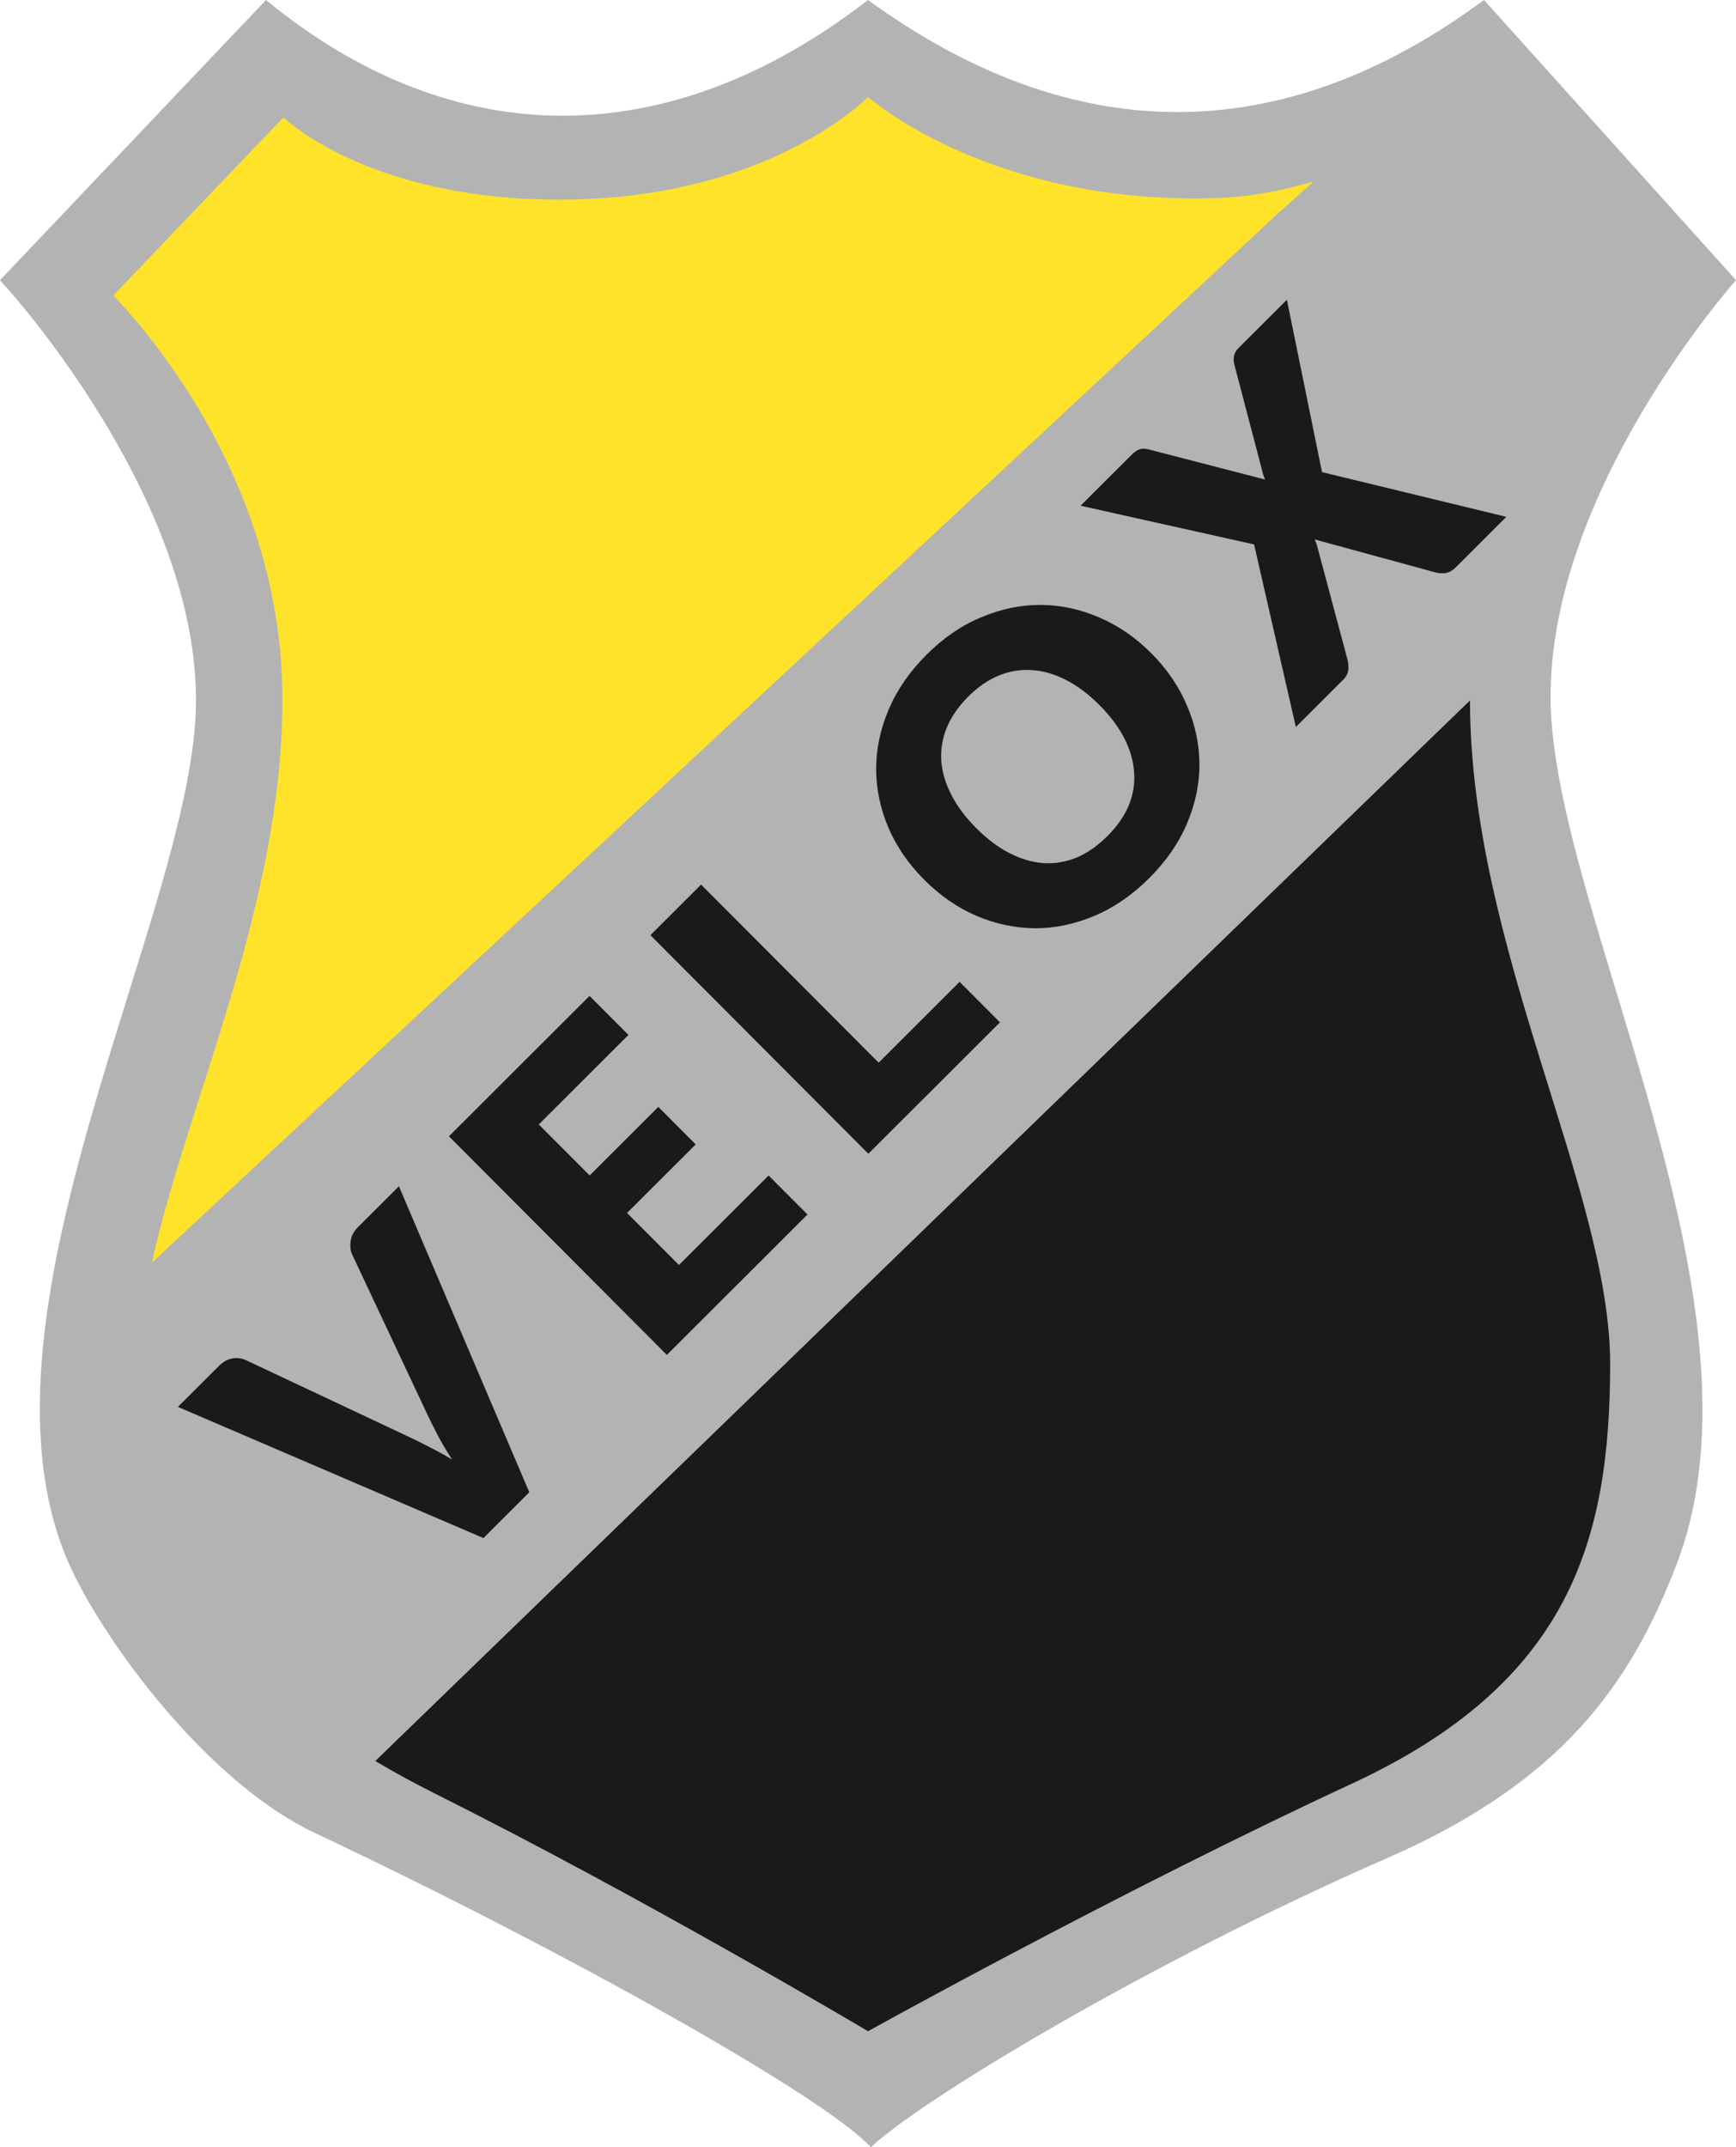
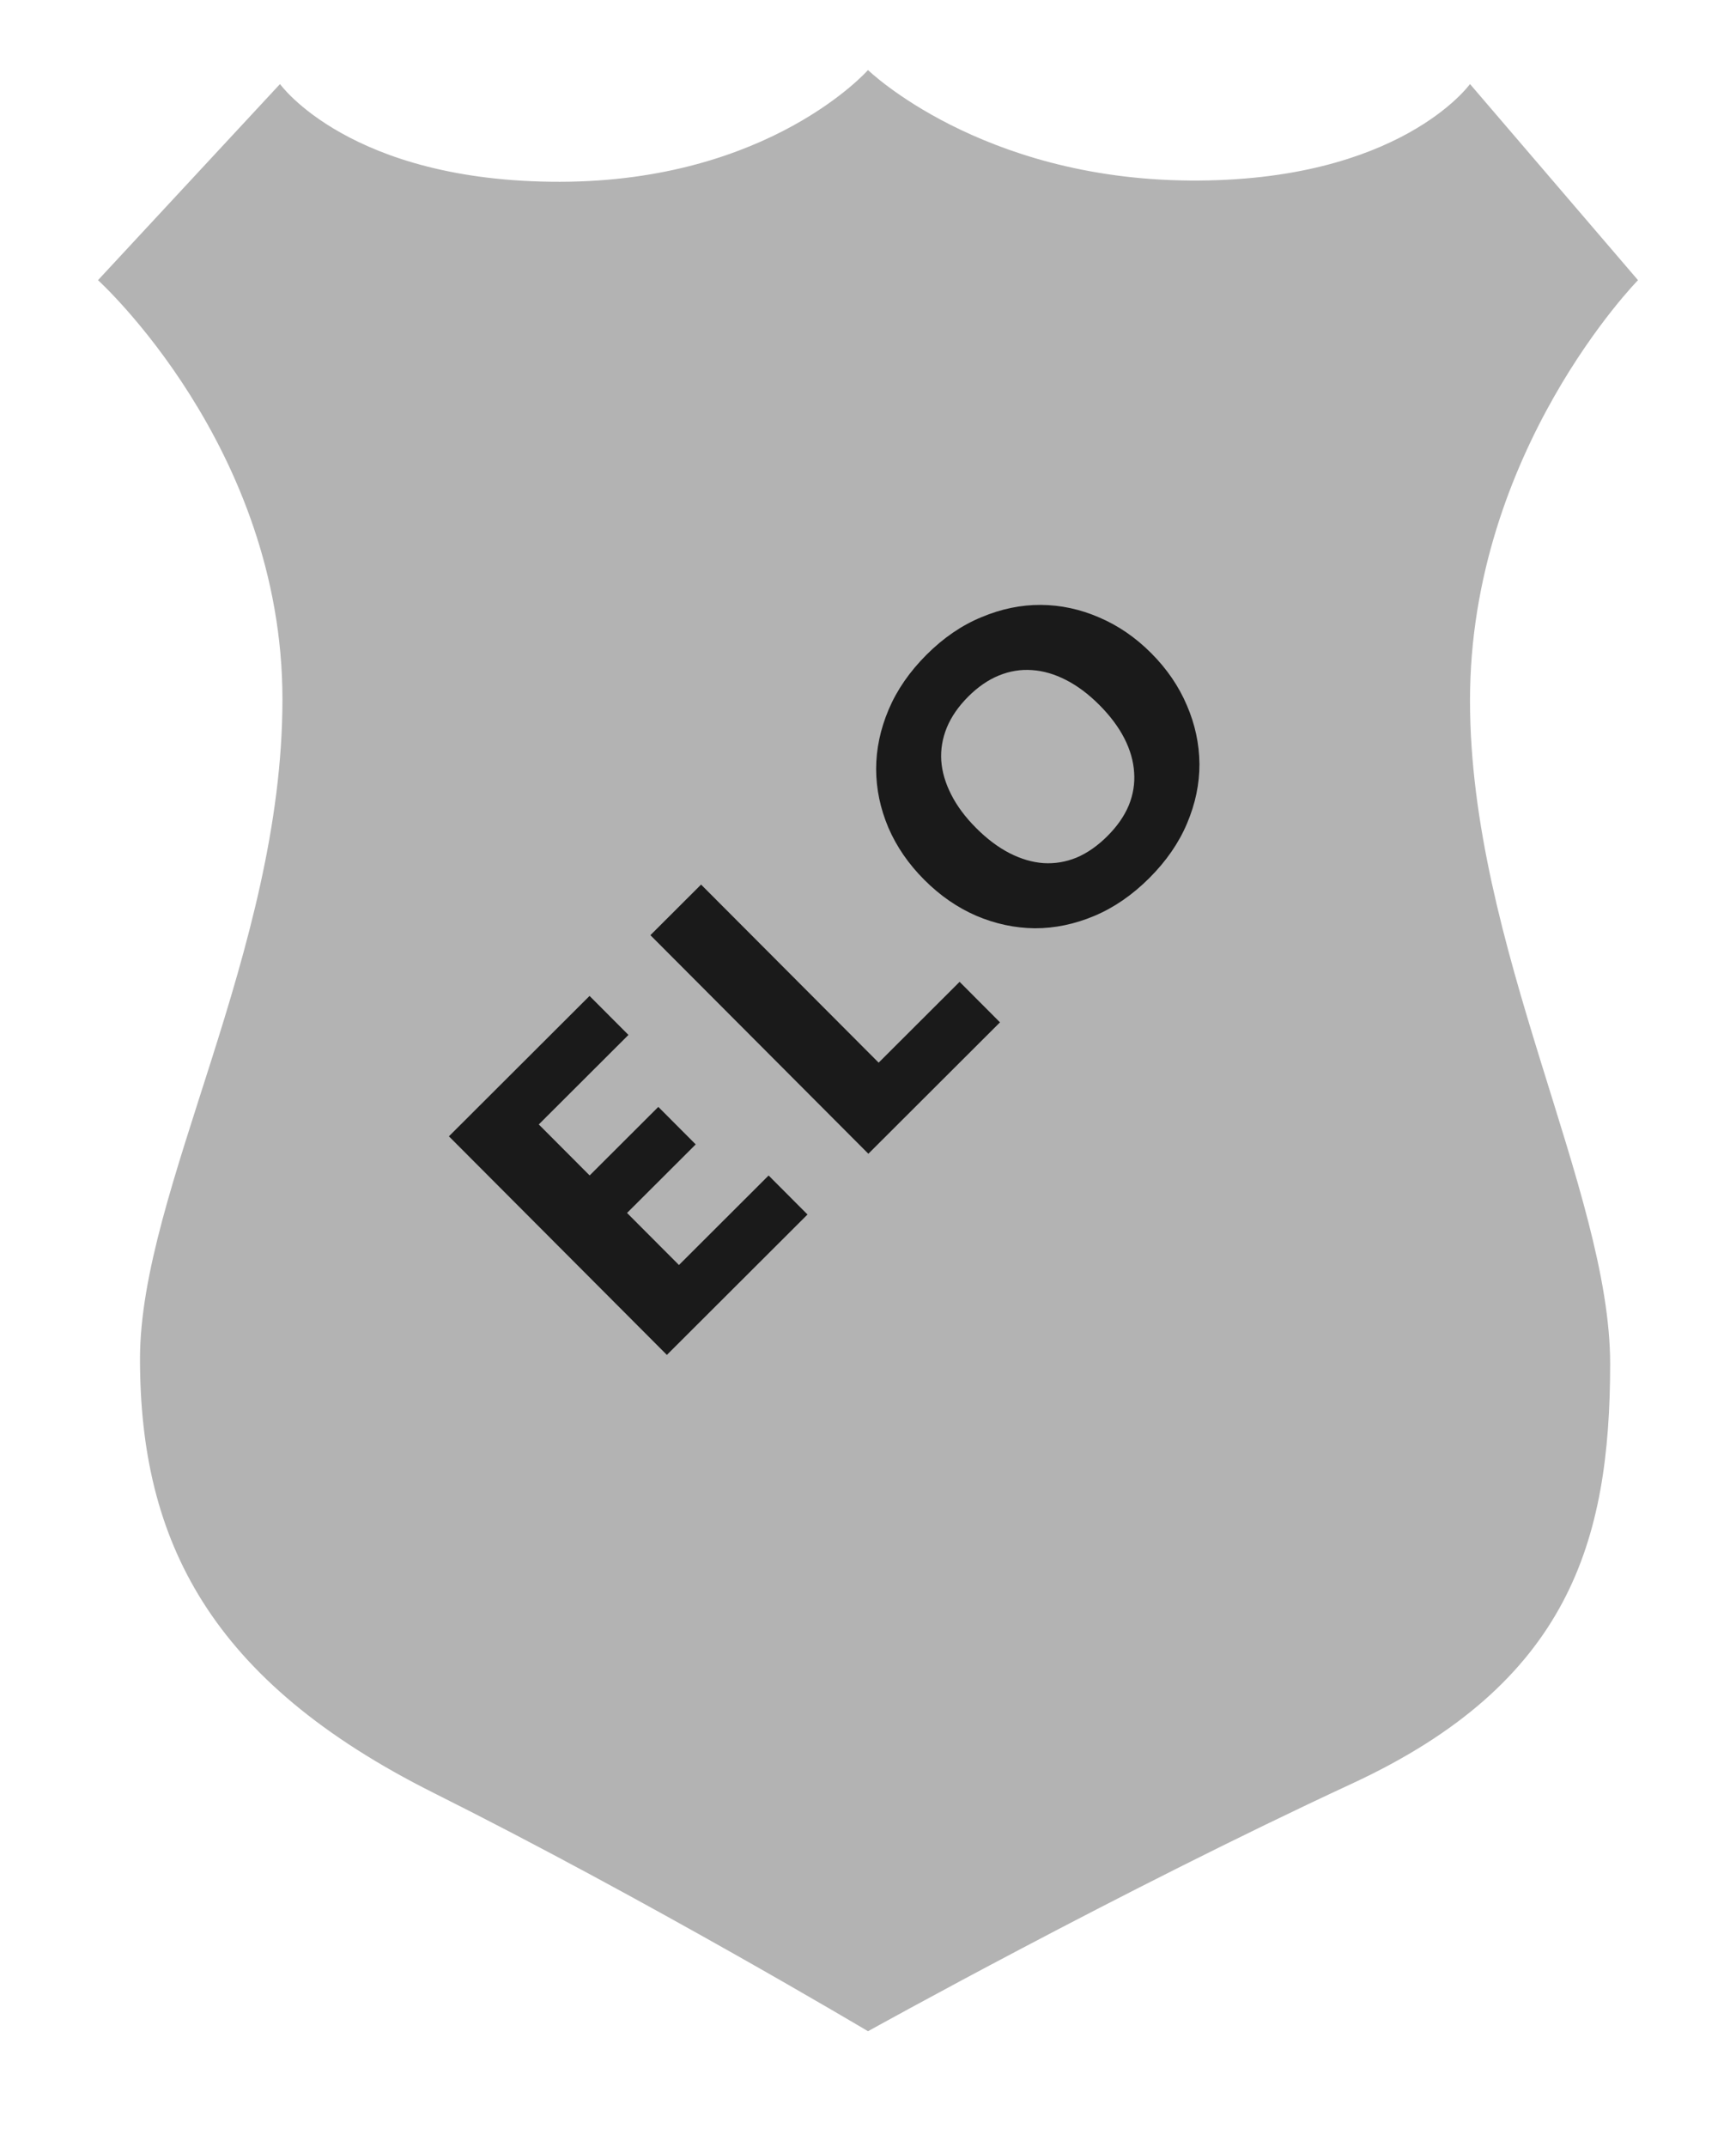
<svg xmlns="http://www.w3.org/2000/svg" xmlns:ns1="http://sodipodi.sourceforge.net/DTD/sodipodi-0.dtd" xmlns:ns2="http://www.inkscape.org/namespaces/inkscape" version="1.1" id="svg833" width="388.304" height="480" viewBox="0 0 388.304 480" ns1:docname="Velox.svg" ns2:version="1.0 (6e3e5246a0, 2020-05-07)">
  <defs id="defs837" />
  <ns1:namedview ns2:document-rotation="0" pagecolor="#ffffff" bordercolor="#666666" borderopacity="1" objecttolerance="10" gridtolerance="10" guidetolerance="10" ns2:pageopacity="0" ns2:pageshadow="2" ns2:window-width="1366" ns2:window-height="704" id="namedview835" showgrid="false" ns2:zoom="0.27248715" ns2:cx="124.01236" ns2:cy="64.342188" ns2:window-x="0" ns2:window-y="27" ns2:window-maximized="1" ns2:current-layer="g841" showguides="true" ns2:guide-bbox="true" fit-margin-top="0" fit-margin-left="0" fit-margin-right="0" fit-margin-bottom="0" />
  <g ns2:groupmode="layer" ns2:label="Image" id="g841" transform="translate(-6,-5)">
-     <path style="fill:#b3b3b3;fill-opacity:1;stroke:none;stroke-width:3.131px;stroke-linecap:butt;stroke-linejoin:miter;stroke-opacity:1" d="M 6,67.63 65.498,5 c 41.468,34.081 89.584,34.895 134.654,0 45.669,33.156 92.295,33.644 137.785,0 l 56.367,62.63 c 0,0 -42.019,46.972 -41.469,93.944 0.551,46.972 50.531,134.666 28.239,192.948 -10.415,27.231 -25.934,48.87 -64.821,65.852 C 262.435,443.878 211.604,474.722 200.793,485 190.807,474.018 133.842,441.833 76.255,414.654 53.635,403.979 31.267,374.834 22.42,356.699 -4.577,301.364 49.841,208.546 49.841,161.574 49.841,114.602 6,67.63 6,67.63 Z" id="path972" ns1:nodetypes="ccccczsscsszc" />
    <path style="fill:#b3b3b3;fill-opacity:1;stroke:none;stroke-width:3.131px;stroke-linecap:butt;stroke-linejoin:miter;stroke-opacity:1" d="M 68.63,23.789 27.92,67.63 c 0,0 41.257,37.33 41.257,93.696 0,56.367 -31.862,109.85 -31.862,147.428 0,40.709 15.657,72.024 65.761,97.076 47.615,23.807 97.076,53.235 97.076,53.235 0,0 56.367,-31.315 108.242,-55.347 48.667,-22.546 57.727,-54.255 57.761,-93.773 0.033,-38.768 -31.349,-93.357 -31.349,-148.37 0,-55.729 37.578,-93.944 37.578,-93.944 L 334.805,23.789 c 0,0 -15.657,21.92 -62.68,21.569 C 225.204,45.008 200.152,20.657 200.152,20.657 c 0,0 -21.92,24.912 -68.9,24.982 C 84.287,45.709 68.63,23.789 68.63,23.789 Z" id="path847" ns1:nodetypes="ccssscsscccscsc" />
-     <path ns1:nodetypes="cscccscscc" id="path976" d="m 31.349,71.046 c 9.9,10.415 37.828,43.904 37.828,90.28 0,46.333 -21.528,90.717 -29.193,125.921 L 291.763,52.786 299.759,45.616 c -8.449,2.297 -14.889,3.838 -27.634,3.743 -46.921,-0.35 -71.973,-22.701 -71.973,-22.701 0,0 -21.92,22.912 -68.9,22.982 -34.801,0.052 -55.058,-12.188 -61.845,-18.419 z" style="opacity:1;fill:#ffe32a;fill-opacity:1;stroke:none;stroke-width:3.131px;stroke-linecap:butt;stroke-linejoin:miter;stroke-opacity:1" />
-     <path ns1:nodetypes="cscsscc" id="path978" d="m 89.949,398.659 c 4.087,2.446 8.457,4.836 13.127,7.17 47.615,23.807 97.076,53.235 97.076,53.235 0,0 56.367,-31.315 108.242,-55.347 48.667,-22.546 57.727,-54.255 57.761,-93.773 0.033,-38.768 -31.349,-93.357 -31.349,-148.37 z" style="opacity:1;fill:#1a1a1a;fill-opacity:1;stroke:none;stroke-width:3.131px;stroke-linecap:butt;stroke-linejoin:miter;stroke-opacity:1" />
    <g transform="matrix(2.217,-2.212,2.212,2.217,-12.789,-10.657)" id="text982" style="font-size:30.253px;line-height:1.25;font-family:monospace;-inkscape-font-specification:monospace;letter-spacing:3.251px;word-spacing:0.632px;fill:#1a1a1a;fill-opacity:1;stroke-width:0.756">
-       <path d="m -61.218,87.84 h 4.114 q 0.666,0 1.089,0.303 0.424,0.303 0.605,0.802 l 4.266,11.799 q 0.287,0.771 0.575,1.679 0.303,0.908 0.56,1.906 0.212,-0.998 0.484,-1.906 0.287,-0.908 0.56,-1.679 l 4.235,-11.799 q 0.151,-0.424 0.59,-0.756 0.439,-0.348 1.074,-0.348 h 4.145 l -8.834,22.04 h -4.629 z" style="font-style:normal;font-variant:normal;font-weight:900;font-stretch:normal;font-family:Lato;-inkscape-font-specification:'Lato Heavy';fill:#1a1a1a;fill-opacity:1;stroke-width:0.756" id="path984" />
      <path d="m -19.686,87.84 v 3.933 h -9.046 v 5.143 h 6.928 v 3.782 h -6.928 v 5.249 h 9.046 v 3.933 H -33.875 V 87.84 Z" style="font-style:normal;font-variant:normal;font-weight:900;font-stretch:normal;font-family:Lato;-inkscape-font-specification:'Lato Heavy';fill:#1a1a1a;fill-opacity:1;stroke-width:0.756" id="path986" />
      <path d="m -8.434,105.796 h 8.168 v 4.084 H -13.547 V 87.84 h 5.113 z" style="font-style:normal;font-variant:normal;font-weight:900;font-stretch:normal;font-family:Lato;-inkscape-font-specification:'Lato Heavy';fill:#1a1a1a;fill-opacity:1;stroke-width:0.756" id="path988" />
      <path d="m 25.992,98.853 q 0,2.39 -0.832,4.447 -0.817,2.057 -2.314,3.585 -1.498,1.513 -3.615,2.375 -2.103,0.862 -4.674,0.862 -2.572,0 -4.689,-0.862 -2.118,-0.862 -3.63,-2.375 -1.498,-1.528 -2.33,-3.585 -0.817,-2.057 -0.817,-4.447 0,-2.39 0.817,-4.447 0.832,-2.057 2.33,-3.57 1.513,-1.513 3.63,-2.375 2.118,-0.862 4.689,-0.862 2.572,0 4.674,0.877 2.118,0.862 3.615,2.375 1.498,1.513 2.314,3.57 0.832,2.057 0.832,4.432 z m -5.234,0 q 0,-1.634 -0.424,-2.935 -0.424,-1.316 -1.225,-2.224 -0.787,-0.908 -1.936,-1.392 -1.15,-0.484 -2.617,-0.484 -1.482,0 -2.647,0.484 -1.15,0.484 -1.951,1.392 -0.787,0.908 -1.21,2.224 -0.424,1.301 -0.424,2.935 0,1.649 0.424,2.965 0.424,1.301 1.21,2.208 0.802,0.908 1.951,1.392 1.165,0.469 2.647,0.469 1.467,0 2.617,-0.469 1.15,-0.484 1.936,-1.392 0.802,-0.908 1.225,-2.208 0.424,-1.316 0.424,-2.965 z" style="font-style:normal;font-variant:normal;font-weight:900;font-stretch:normal;font-family:Lato;-inkscape-font-specification:'Lato Heavy';fill:#1a1a1a;fill-opacity:1;stroke-width:0.756" id="path990" />
-       <path d="M 36.675,98.55 29.853,87.84 h 5.113 q 0.499,0 0.726,0.136 0.242,0.121 0.424,0.424 l 4.387,7.427 q 0.076,-0.197 0.166,-0.378 0.106,-0.182 0.227,-0.378 l 3.842,-6.595 q 0.378,-0.635 1.029,-0.635 h 4.901 l -6.913,10.483 7.064,11.557 h -5.113 q -0.499,0 -0.817,-0.242 -0.303,-0.242 -0.484,-0.575 l -4.417,-7.715 q -0.121,0.333 -0.272,0.575 l -4.114,7.14 q -0.182,0.318 -0.484,0.575 -0.303,0.242 -0.756,0.242 h -4.78 z" style="font-style:normal;font-variant:normal;font-weight:900;font-stretch:normal;font-family:Lato;-inkscape-font-specification:'Lato Heavy';fill:#1a1a1a;fill-opacity:1;stroke-width:0.756" id="path992" />
    </g>
  </g>
</svg>